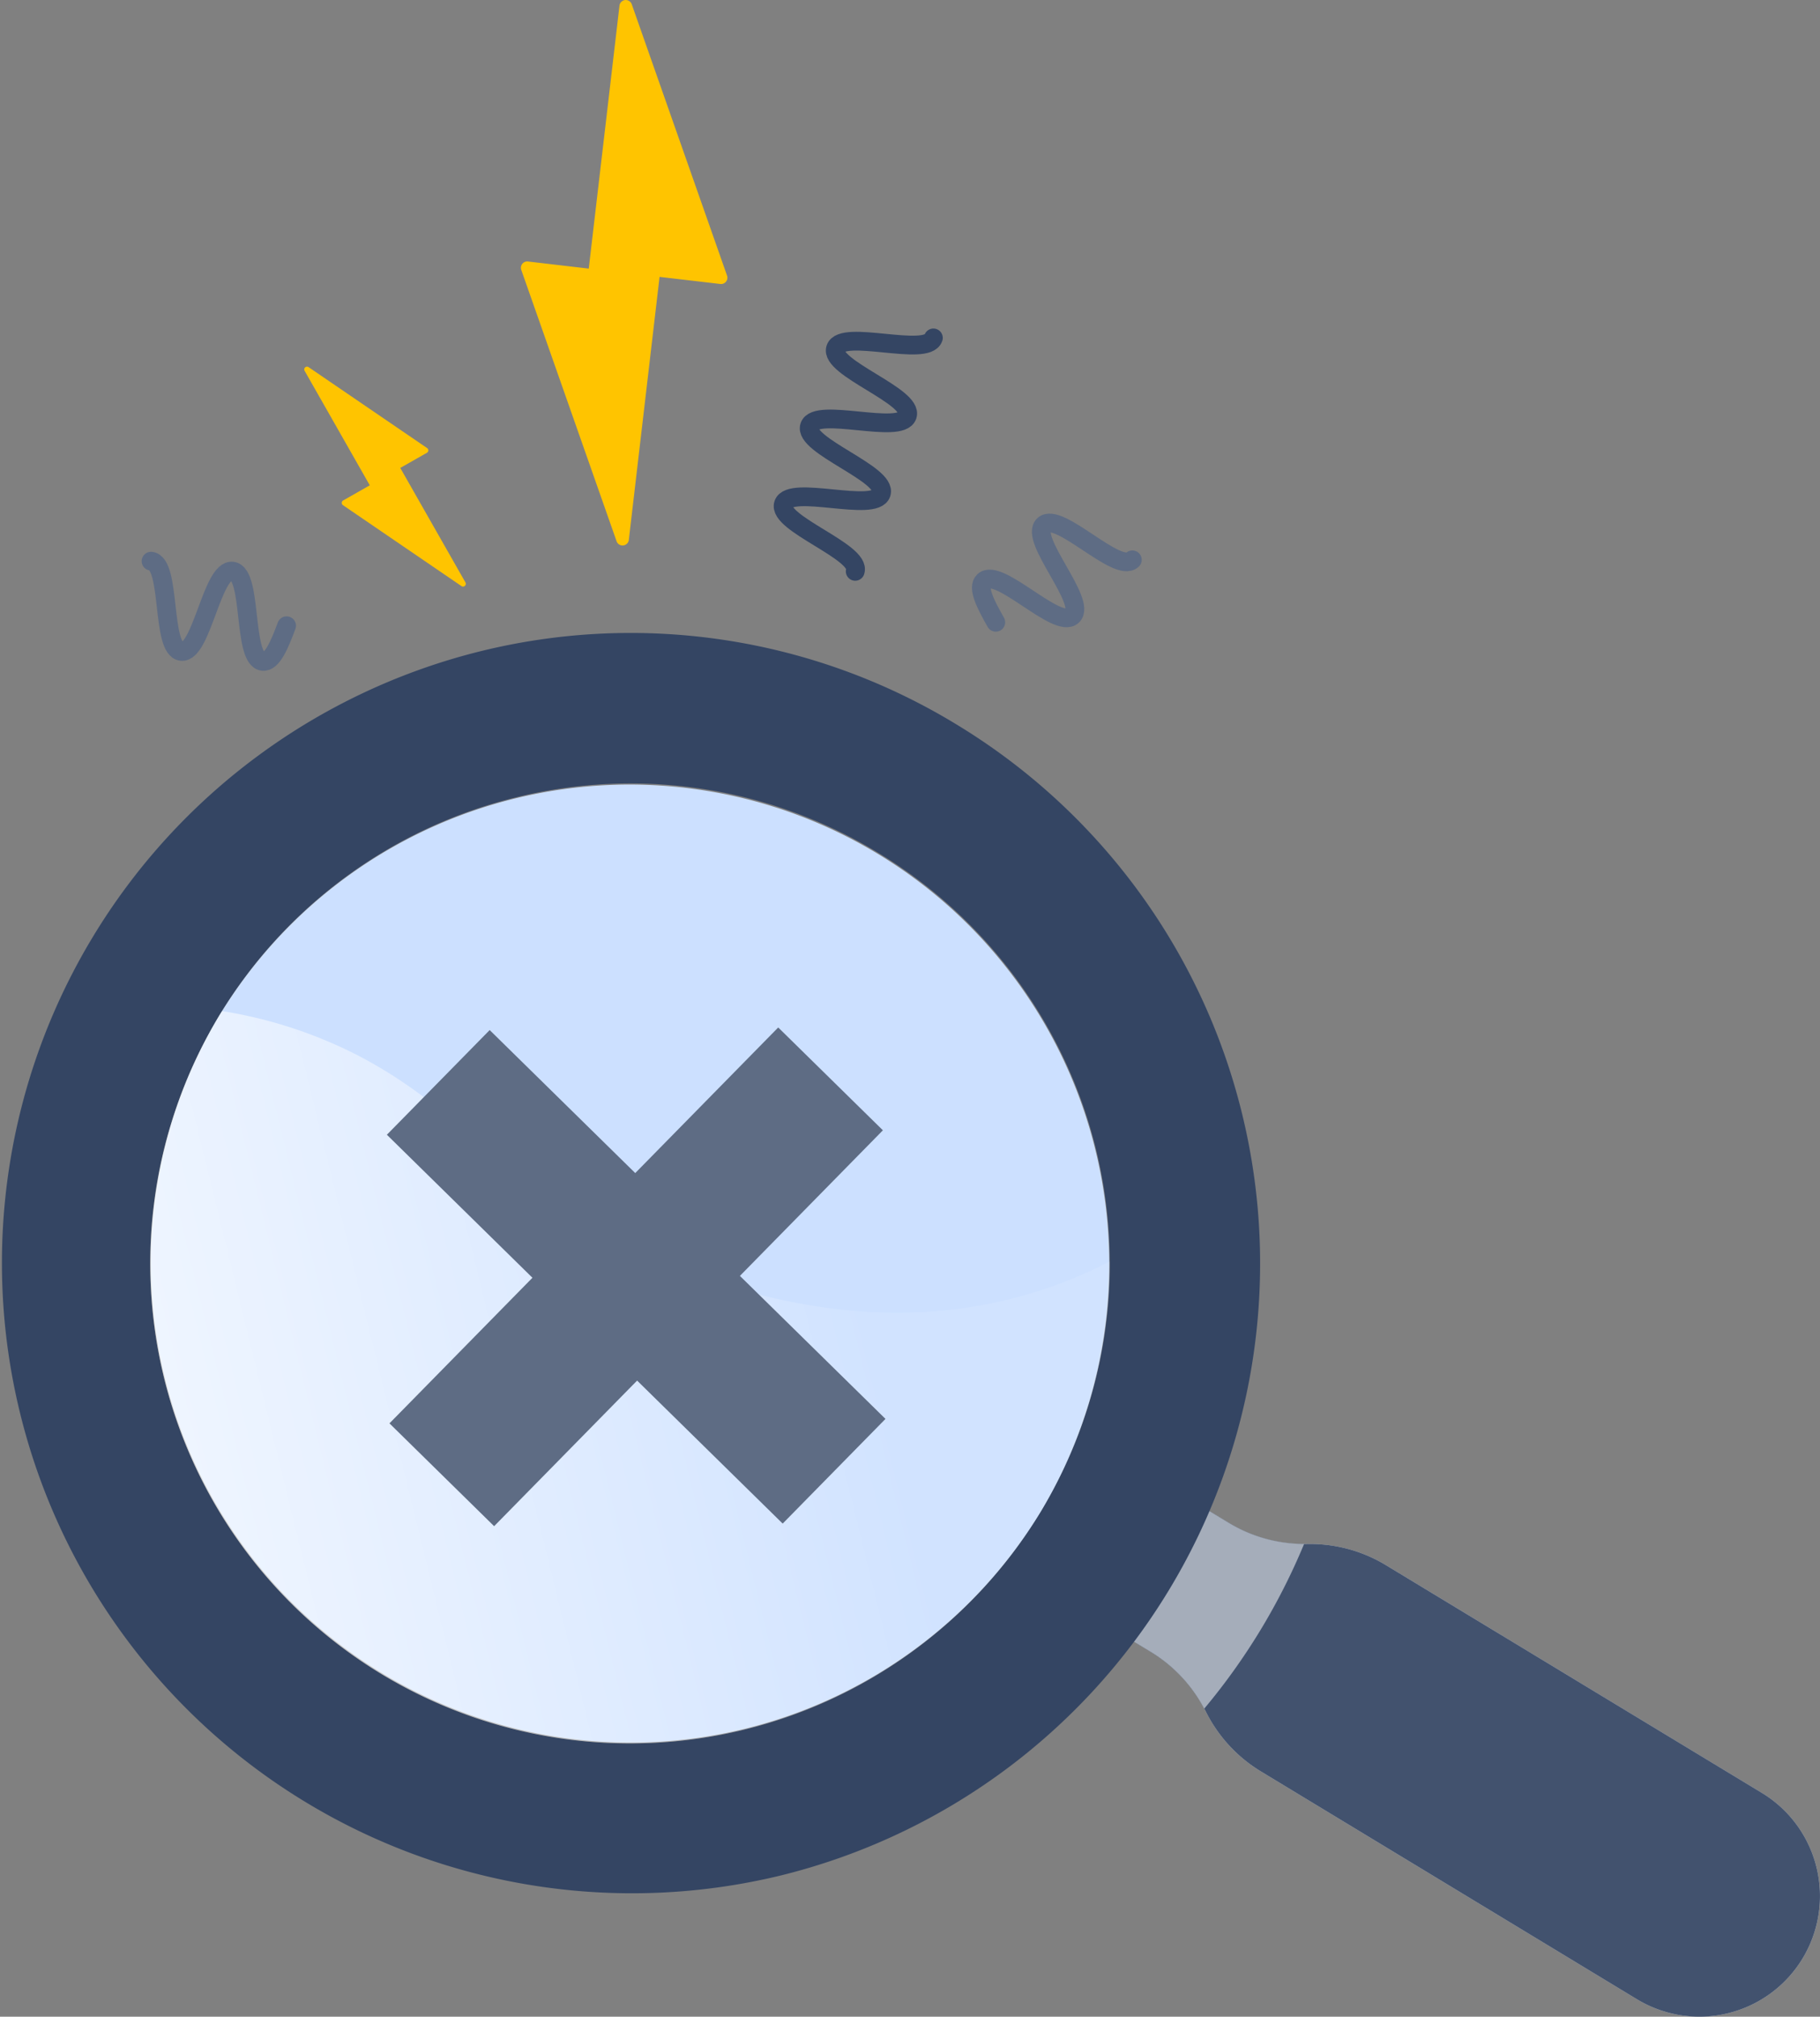
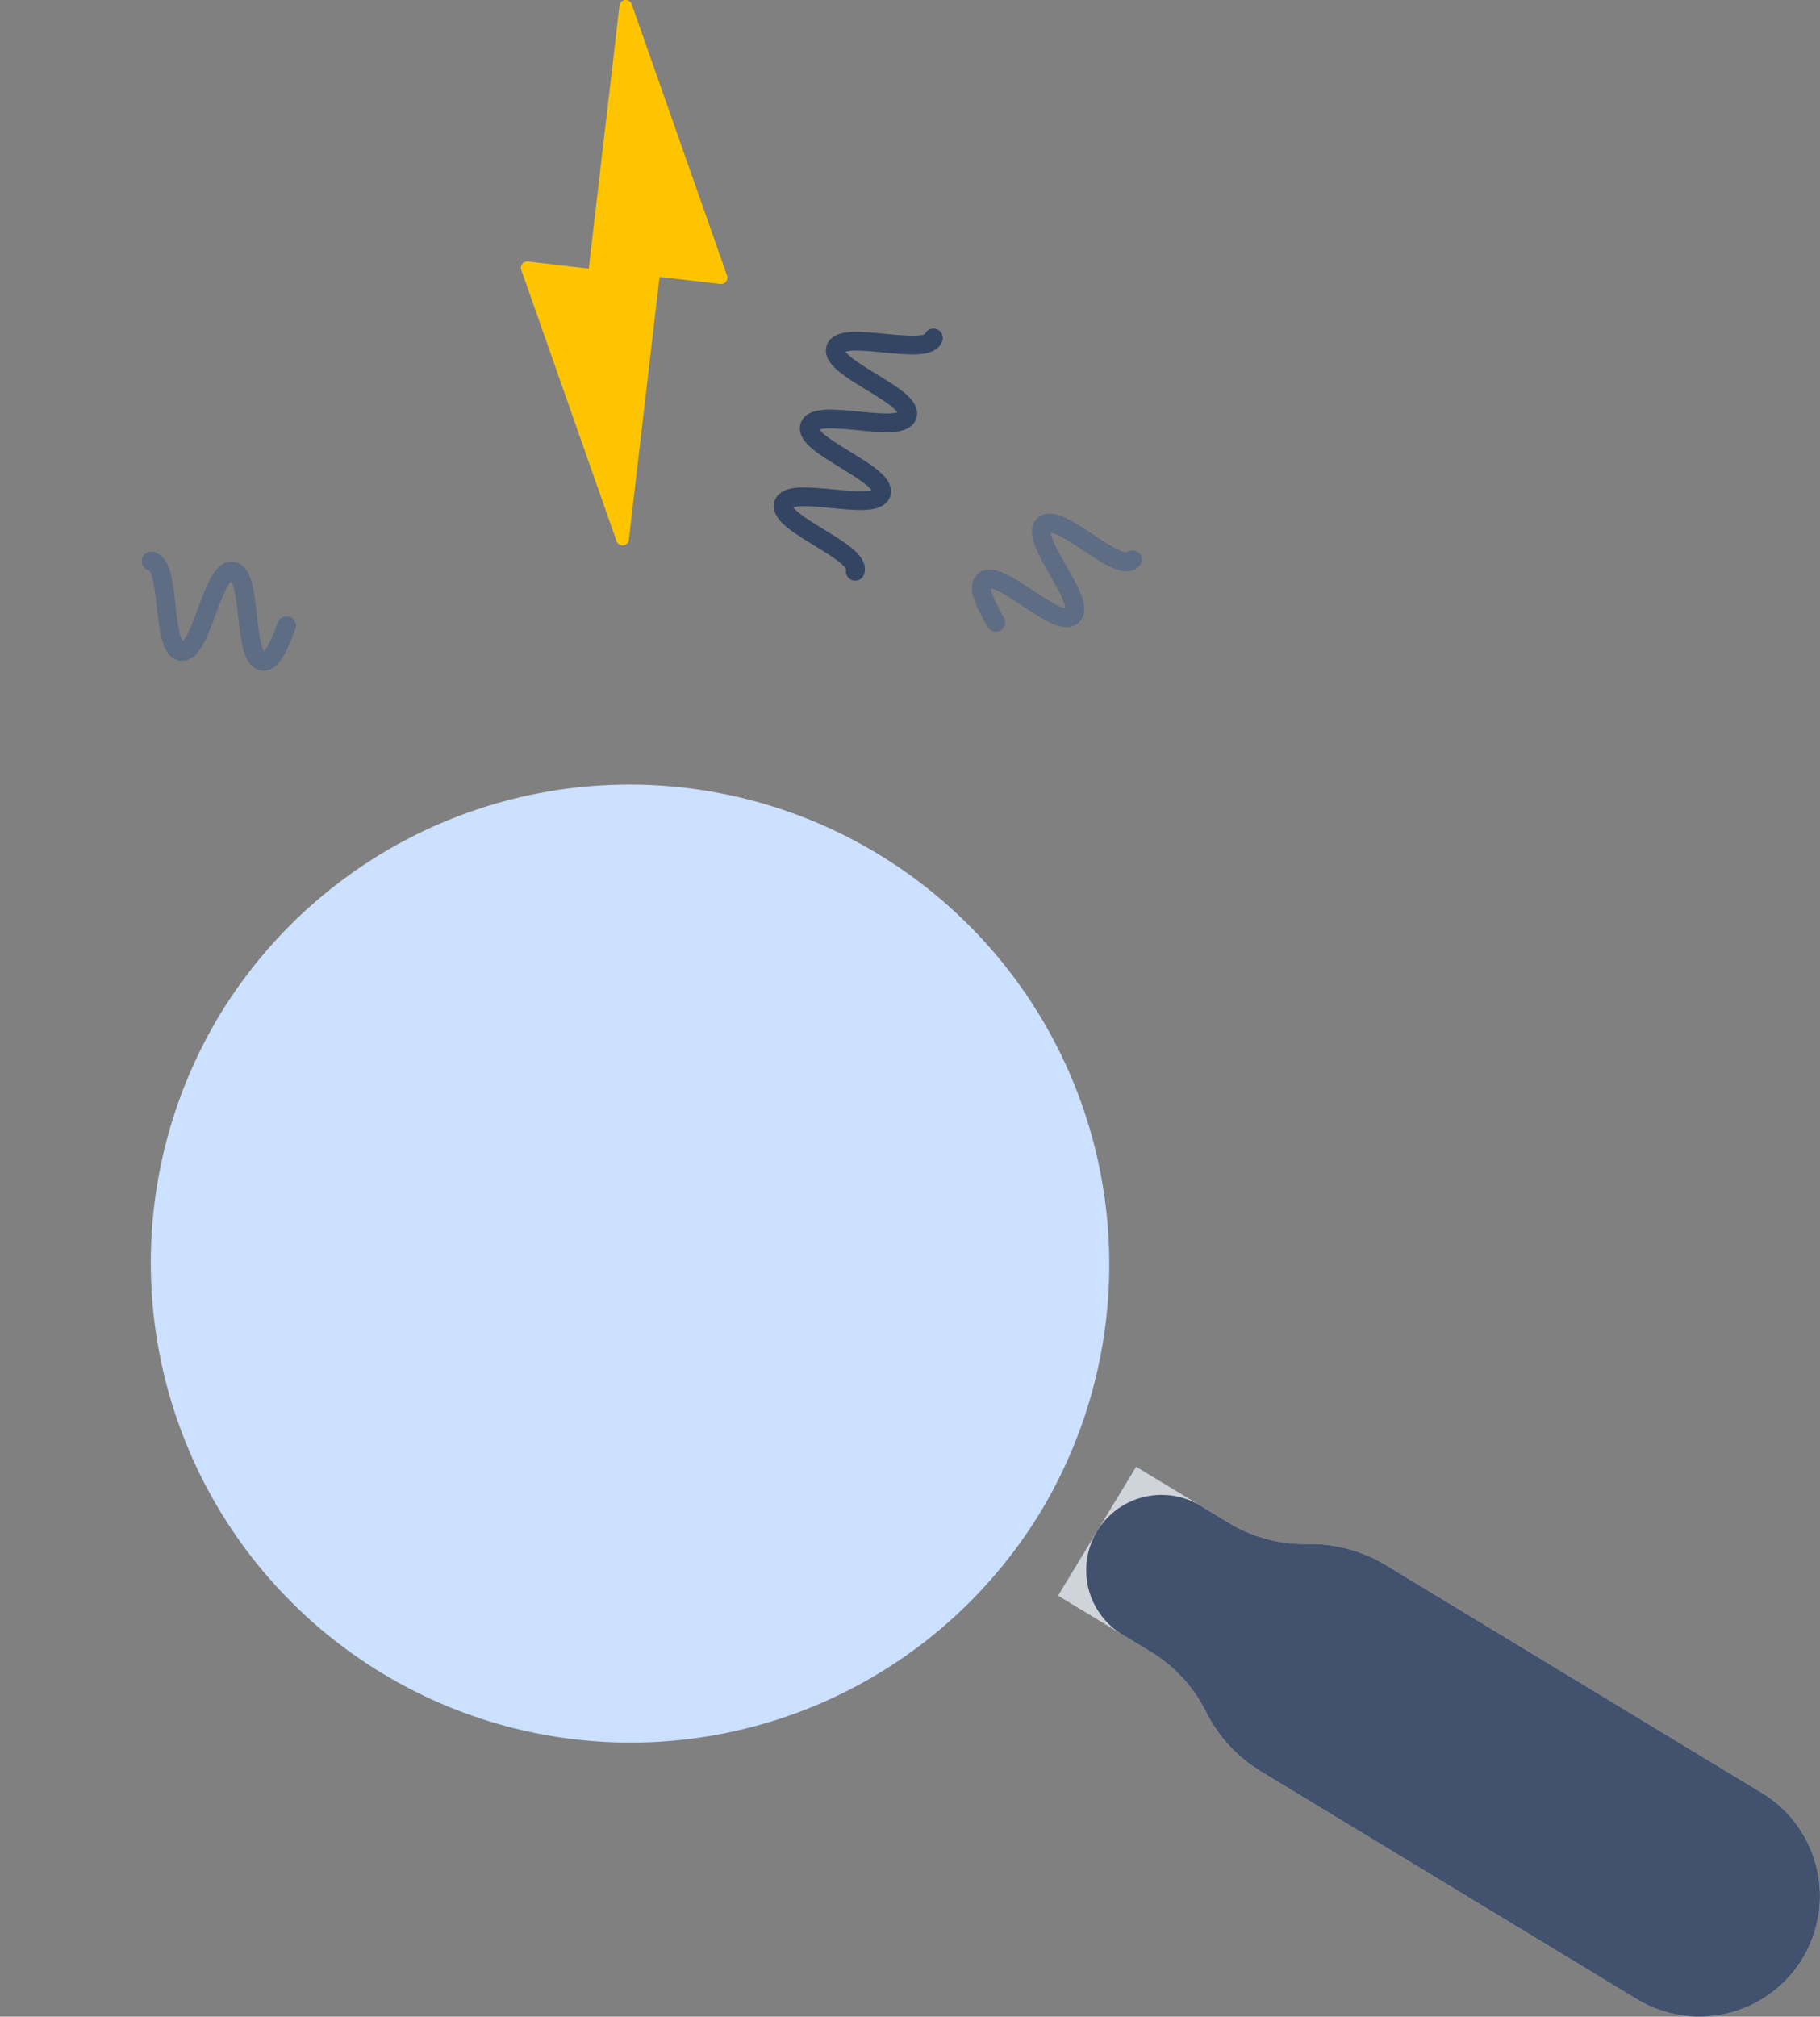
<svg xmlns="http://www.w3.org/2000/svg" viewBox="0 0 194.192 215.134">
  <rect x="0" y="0" width="194.192" height="215.134" fill="#808080" stroke="none" />
  <defs>
    <style>
      .cls-1 {
        isolation: isolate;
      }

      .cls-2 {
        fill: #cfd4db;
      }

      .cls-3 {
        fill: #42526e;
      }

      .cls-4 {
        fill: #a5adba;
        mix-blend-mode: multiply;
      }

      .cls-5 {
        fill: #344563;
      }

      .cls-6 {
        fill: #cce0ff;
      }

      .cls-7 {
        fill: url(#linear-gradient);
      }

      .cls-8 {
        fill: #5e6c84;
      }

      .cls-9 {
        fill: #ffc400;
      }

      .cls-10, .cls-11 {
        fill: none;
        stroke-linecap: round;
        stroke-miterlimit: 10;
        stroke-width: 2px;
      }

      .cls-10 {
        stroke: #344563;
      }

      .cls-11 {
        stroke: #5e6c84;
      }
    </style>
    <linearGradient id="linear-gradient" x1="407.887" y1="212.939" x2="576.435" y2="212.939" gradientTransform="translate(-468.655 54.673) rotate(-13.798)" gradientUnits="userSpaceOnUse">
      <stop offset="0" stop-color="#fff" />
      <stop offset="0.691" stop-color="#fff" stop-opacity="0.1" />
    </linearGradient>
  </defs>
  <title>Search Error</title>
  <g class="cls-1">
    <g id="Layer_2" data-name="Layer 2">
      <g id="Objects">
        <path class="cls-2" d="M131.113,162.456l-9.888-5.989-8.329,13.752,9.888,5.989a15.603,15.603,0,0,1,5.88,6.383h0a15.603,15.603,0,0,0,5.88,6.383l40.114,24.296a12.866,12.866,0,0,0,17.671-4.34h0a12.866,12.866,0,0,0-4.34-17.671l-40.114-24.296a15.603,15.603,0,0,0-8.381-2.254h0A15.603,15.603,0,0,1,131.113,162.456Z" />
        <path id="_Path_" data-name="&lt;Path&gt;" class="cls-3" d="M131.113,162.456l-3.012-1.824A8.039,8.039,0,0,0,117.06,163.343h0a8.039,8.039,0,0,0,2.711,11.04l3.012,1.824a15.603,15.603,0,0,1,5.88,6.383h0a15.603,15.603,0,0,0,5.88,6.383l40.114,24.296a12.866,12.866,0,0,0,17.671-4.34h0a12.866,12.866,0,0,0-4.34-17.671l-40.114-24.296a15.603,15.603,0,0,0-8.381-2.254h0A15.603,15.603,0,0,1,131.113,162.456Z" />
-         <path class="cls-4" d="M139.144,164.704a15.597,15.597,0,0,1-8.031-2.248l-3.012-1.824a8.039,8.039,0,1,0-8.329,13.752l3.012,1.824a15.597,15.597,0,0,1,5.707,6.065,67.848,67.848,0,0,0,10.654-17.568Z" />
-         <path id="_Compound_Path_" data-name="&lt;Compound Path&gt;" class="cls-5" d="M83.254,200.081a67.235,67.235,0,0,1-32.07-130.589l.001,0a66.796,66.796,0,0,1,50.867,7.786h0A67.235,67.235,0,0,1,83.254,200.081ZM55.011,85.073A51.192,51.192,0,1,0,93.739,91.001h0A50.853,50.853,0,0,0,55.011,85.073Z" />
        <path id="_Path_2" data-name="&lt;Path&gt;" class="cls-6" d="M23.439,108.273a51.191,51.191,0,0,0,87.571,53.041,51.191,51.191,0,0,0-87.571-53.041Z" />
-         <path class="cls-7" d="M79.433,184.507a51.216,51.216,0,0,0,38.991-49.945,49.126,49.126,0,0,1-5.087,2.279c-15.703,5.961-29.689,2.11-36.499.131-20.431-5.939-24.79-17.378-39.041-24.582a48.31,48.31,0,0,0-14.094-4.53c-.086.139-.179.273-.264.413a51.191,51.191,0,0,0,55.994,76.234Z" />
-         <polygon id="_Path_3" data-name="&lt;Path&gt;" class="cls-8" points="94.203 120.575 83.035 109.606 67.78 125.138 52.248 109.883 41.279 121.05 56.811 136.306 41.555 151.838 52.723 162.807 67.979 147.275 83.511 162.53 94.48 151.363 78.947 136.107 94.203 120.575" />
        <path class="cls-9" d="M77.575,29.402,67.405.451a.675.675,0,0,0-1.306.145l-3.28,28.058-6.485-.758a.675.675,0,0,0-.715.894L65.789,57.74a.675.675,0,0,0,1.306-.145l3.28-28.058,6.485.758A.675.675,0,0,0,77.575,29.402Z" />
-         <path class="cls-9" d="M45.571,47.798,32.928,39.167a.296.296,0,0,0-.425.392l6.952,12.212-2.841,1.617a.296.296,0,0,0-.02.502l12.642,8.631a.296.296,0,0,0,.425-.392L42.709,49.918,45.55,48.301A.296.296,0,0,0,45.571,47.798Z" />
        <path class="cls-10" d="M99.593,36.046c-.695,2.074-9.743-.957-10.438,1.117s8.354,5.105,7.659,7.178-9.743-.957-10.438,1.117c-.695,2.076,8.353,5.107,7.657,7.183s-9.744-.954-10.44,1.123S91.946,58.873,91.25,60.95" />
        <path class="cls-11" d="M120.82,59.72c-1.598,1.494-7.858-5.205-9.456-3.711s4.661,8.192,3.063,9.686-7.858-5.205-9.456-3.712c-.742.693.207,2.506,1.279,4.4" />
        <path class="cls-11" d="M16.116,59.861c2.171.266,1.058,9.366,3.229,9.632s3.285-8.834,5.457-8.569,1.057,9.366,3.228,9.631c1.008.123,1.788-1.769,2.551-3.806" />
      </g>
    </g>
  </g>
</svg>